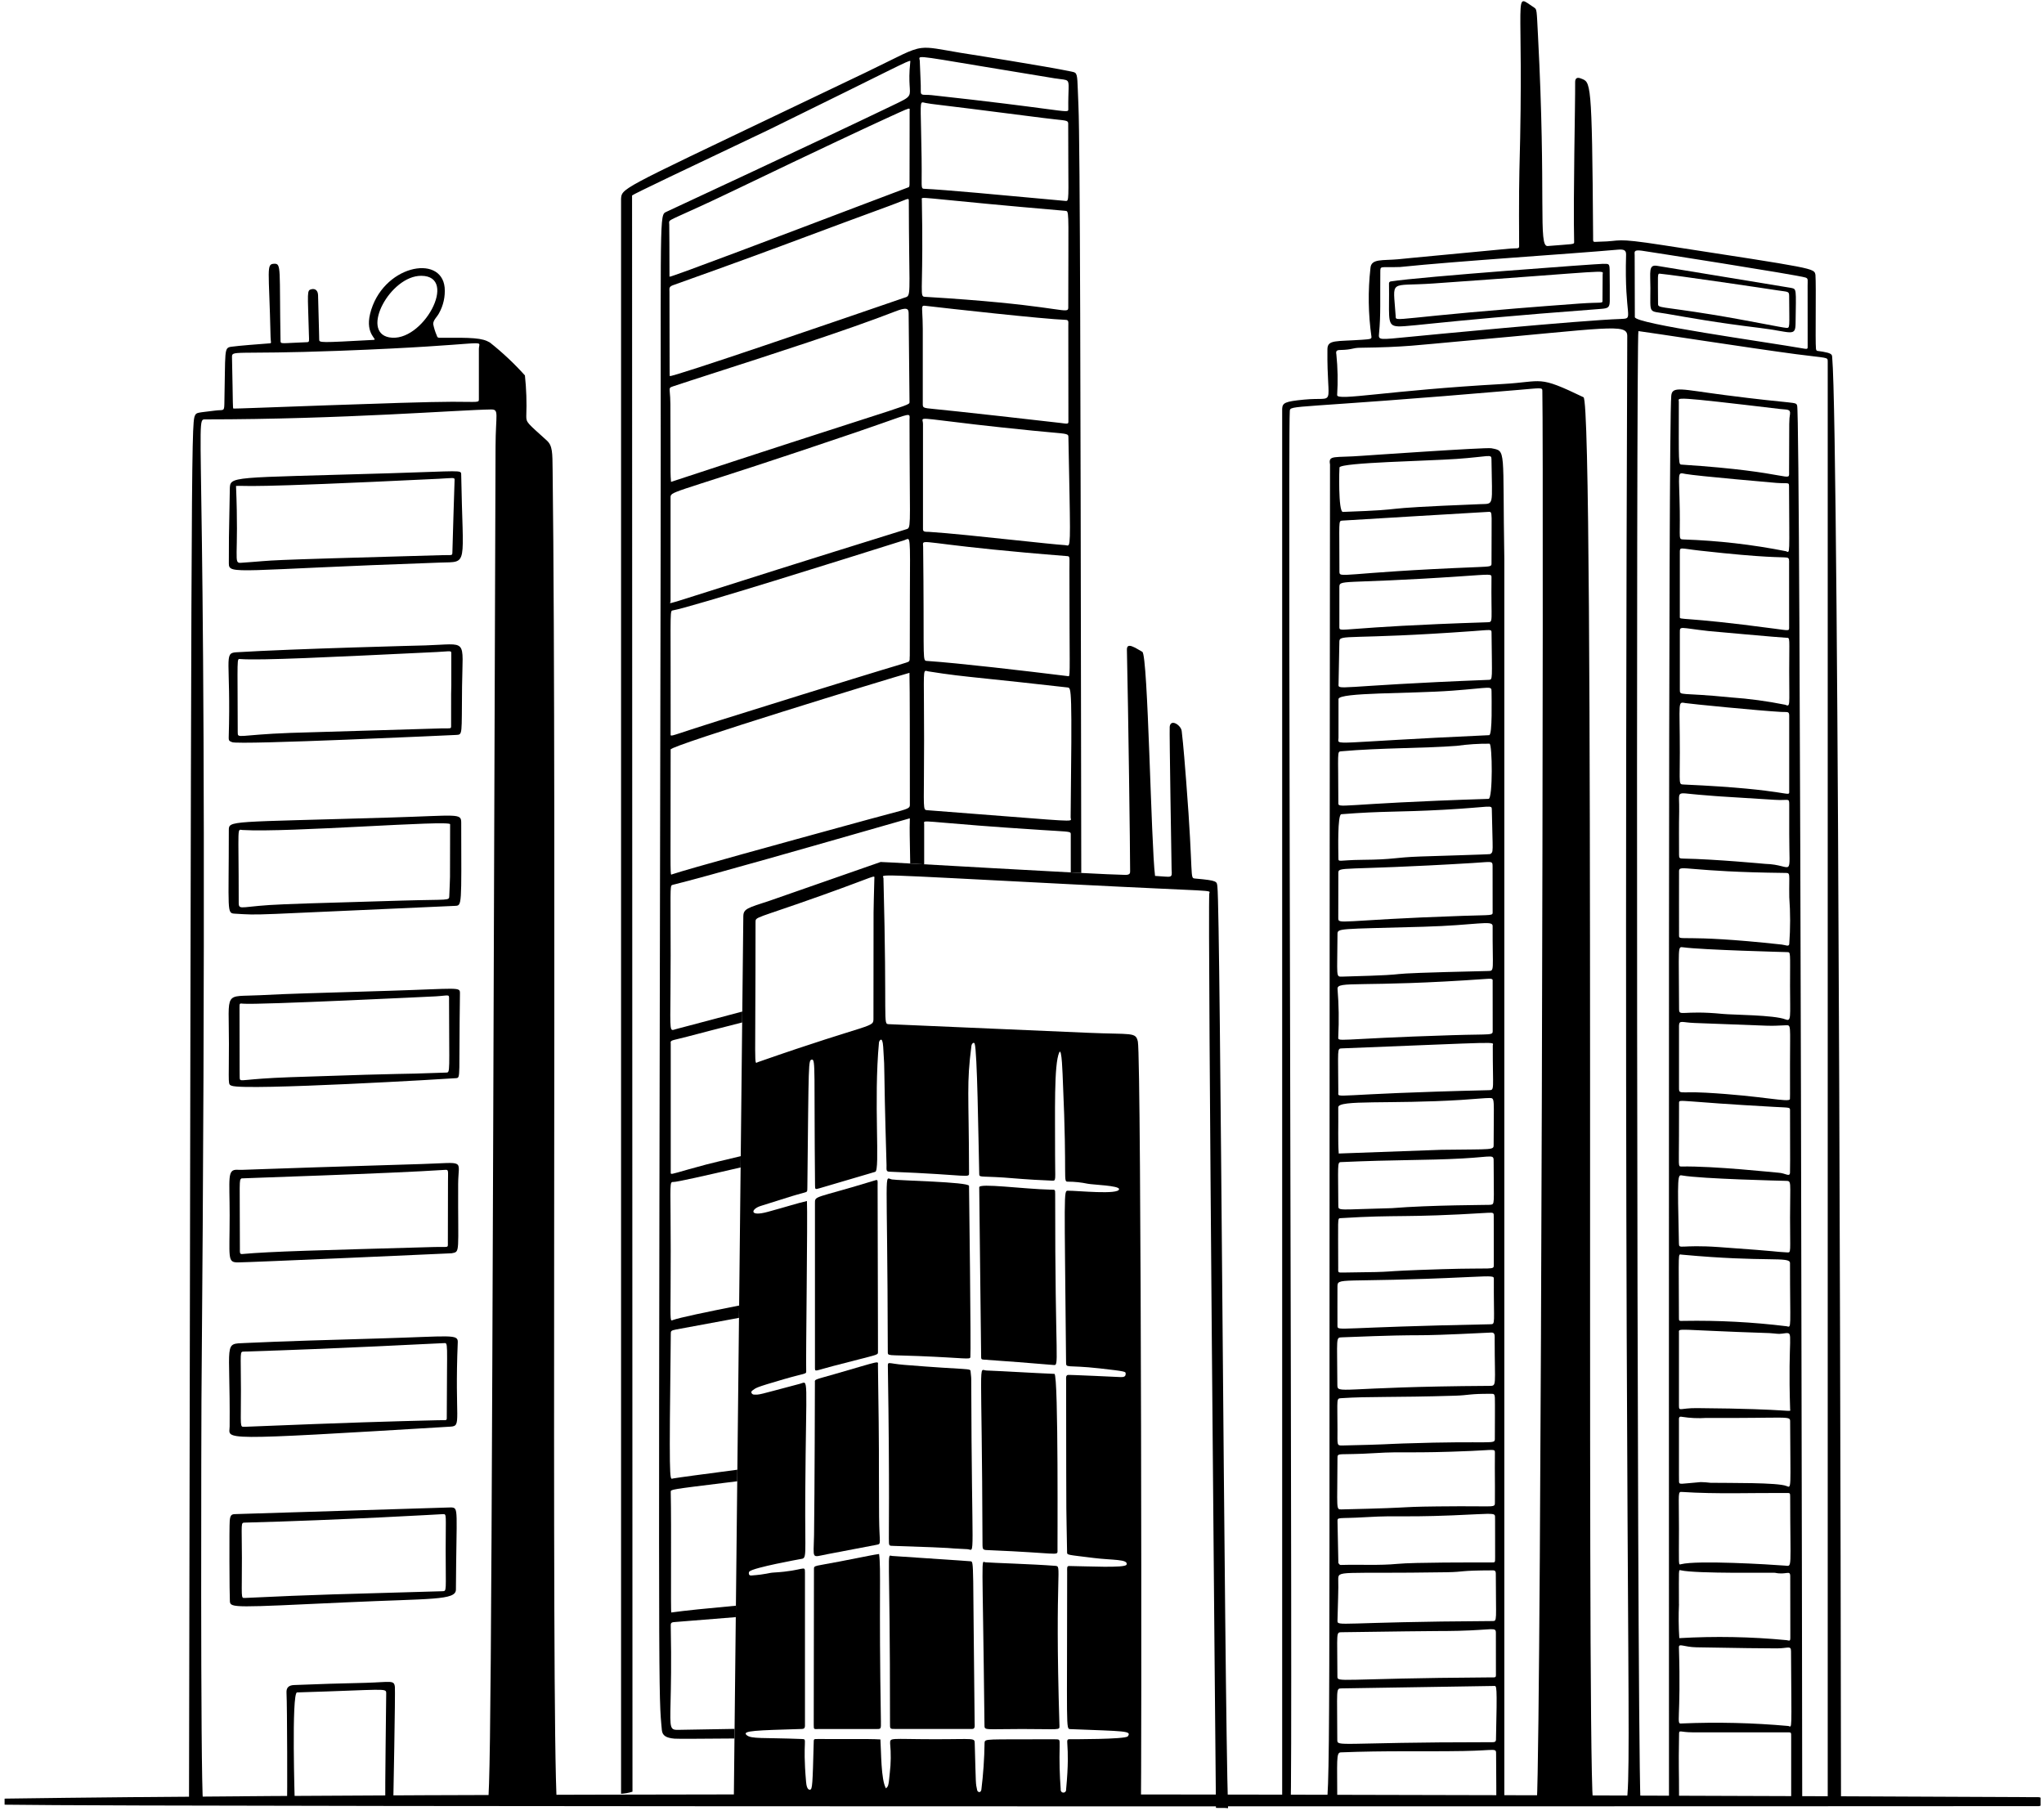
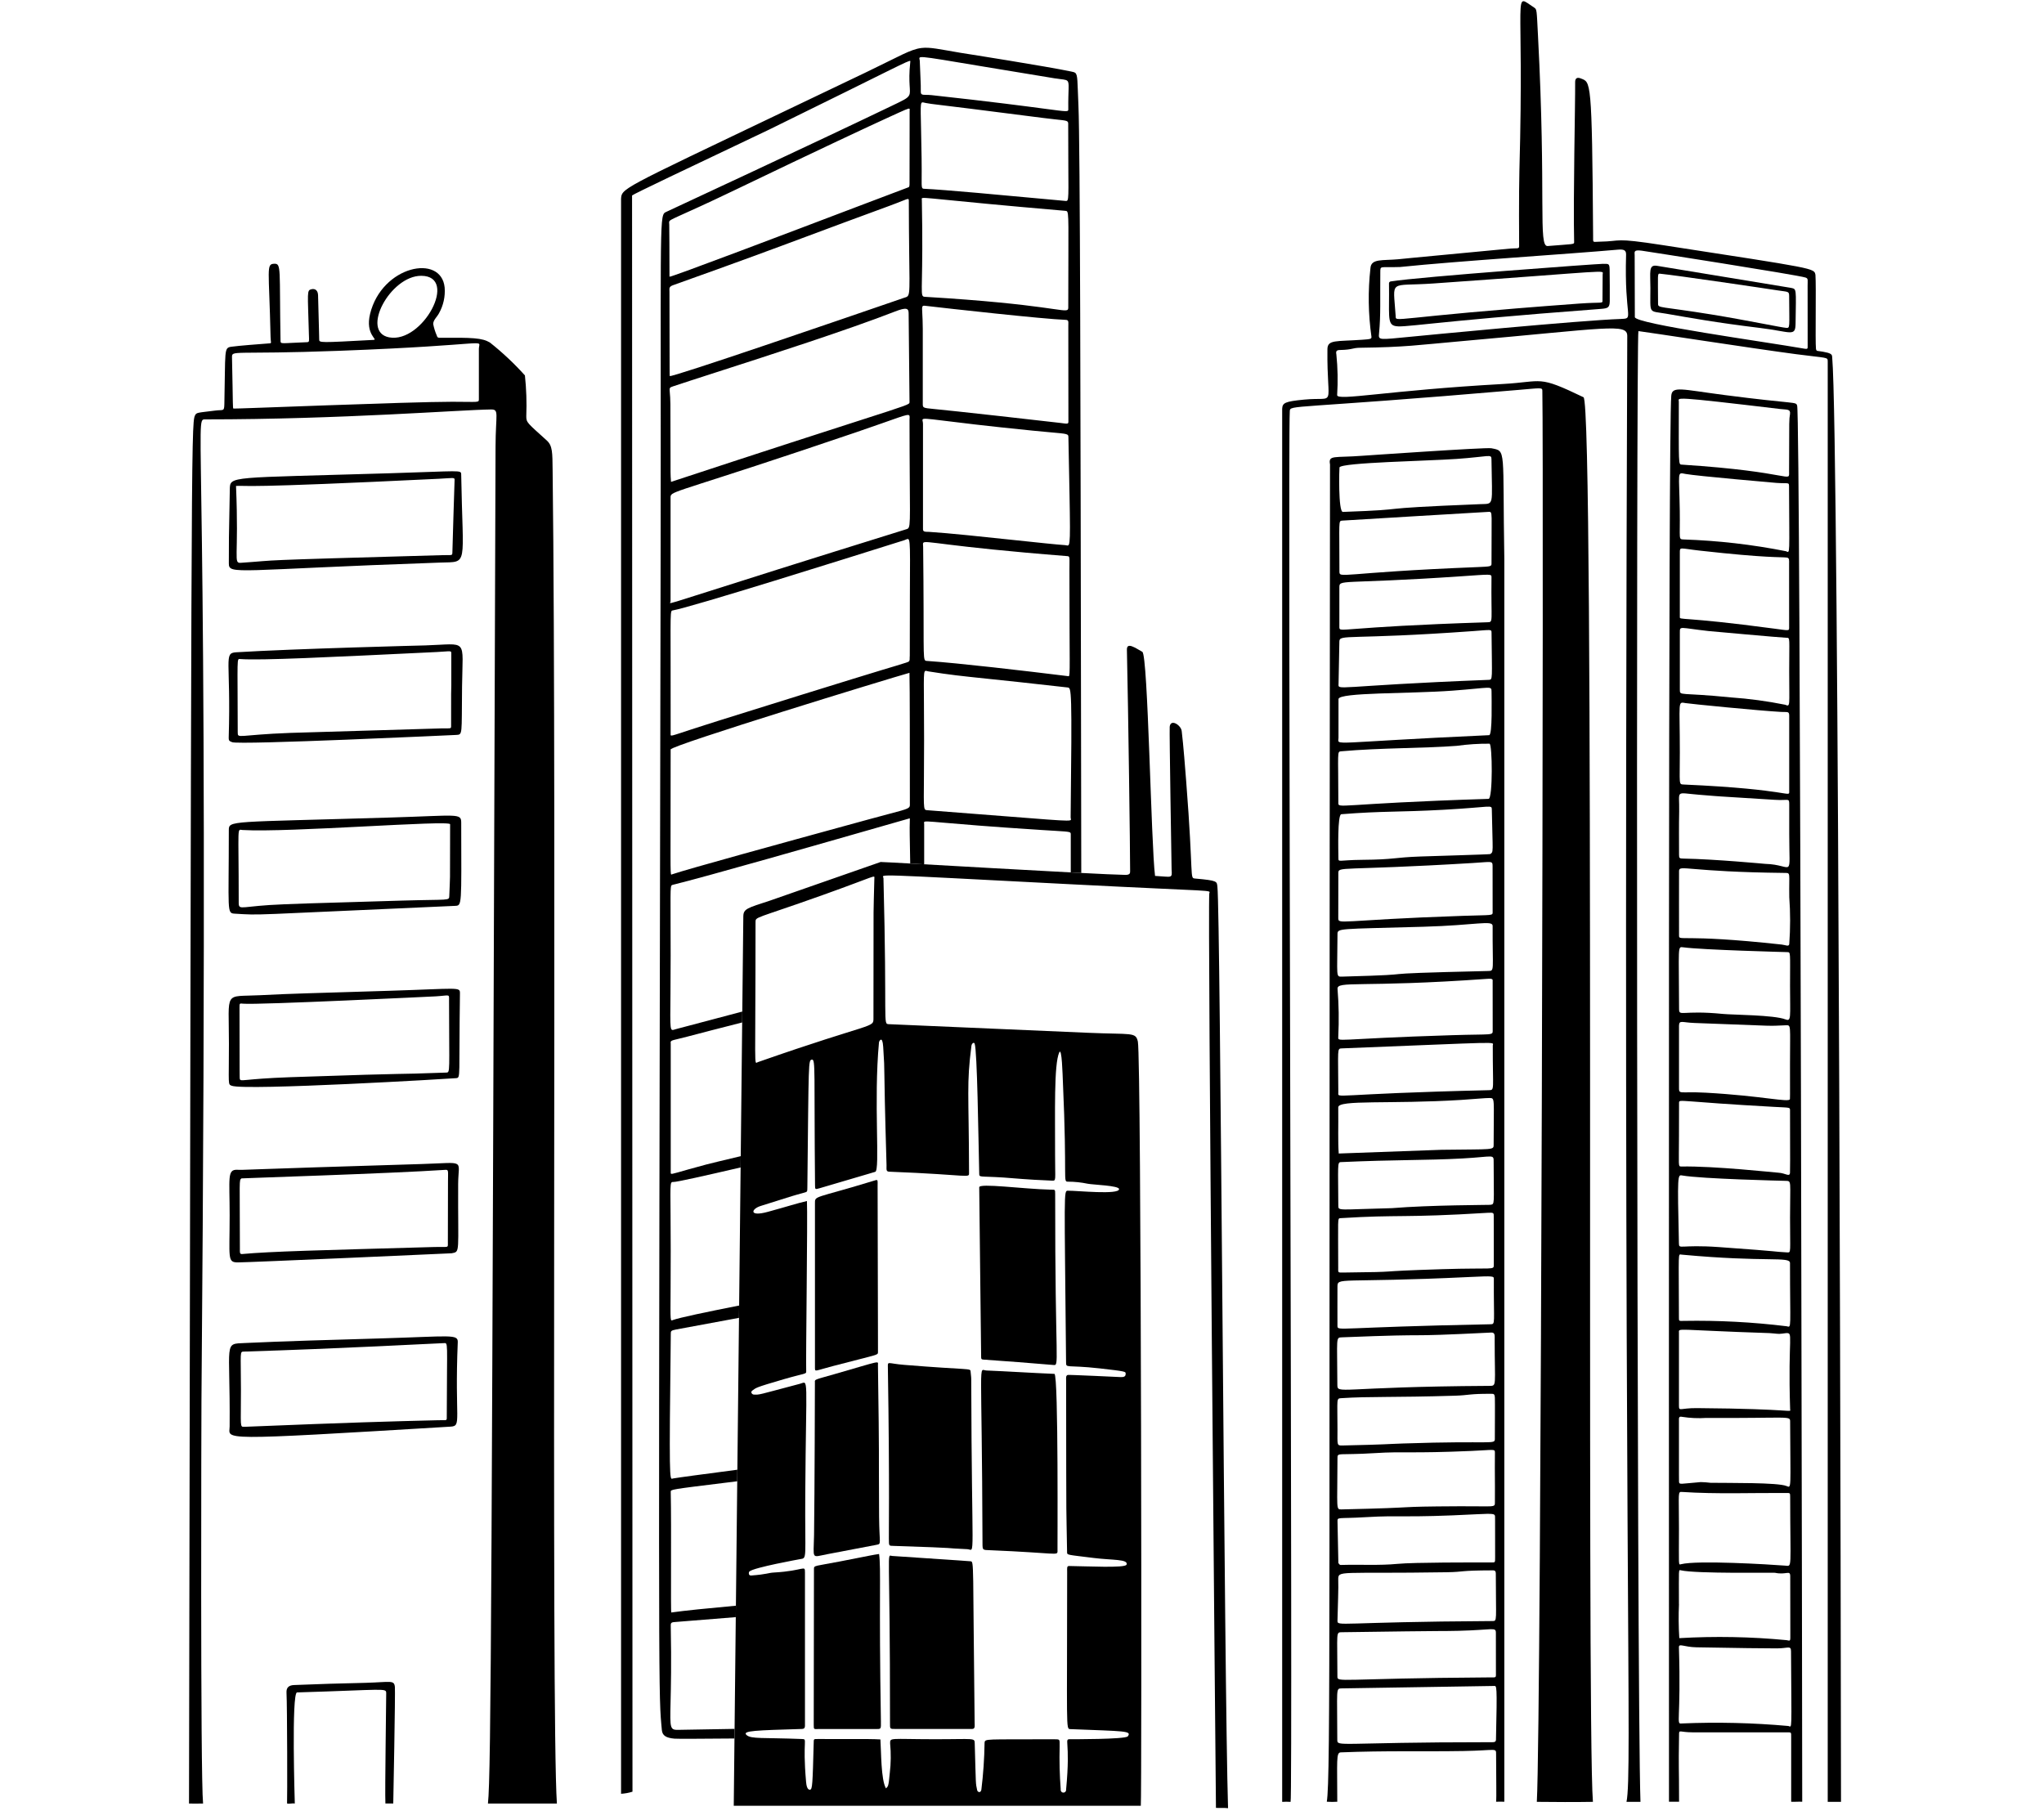
<svg xmlns="http://www.w3.org/2000/svg" width="254" height="225" viewBox="0 0 254 225" fill="none">
  <g clip-path="url(#clip0_8457_409)">
    <path d="M52.341 34.272C57.053 34.282 52.518 42.709 48.352 41.92C44.762 41.239 48.485 34.266 52.341 34.272ZM59.508 43.341V49.577C59.508 50.069 59.523 49.927 56.194 49.926C50.787 49.926 29.046 50.824 29.009 50.771C28.905 50.625 28.97 50.771 28.83 44.43C28.809 43.456 28.809 44.093 42.141 43.593C61.524 42.866 59.522 42.035 59.508 43.341ZM68.672 58.421C68.645 56.239 68.672 55.396 67.943 54.733C65.54 52.553 65.389 52.525 65.4 51.704C65.466 50.018 65.409 48.33 65.23 46.652C63.897 45.168 62.44 43.8 60.877 42.562C59.905 41.984 58.709 41.941 54.639 41.977C54.423 41.977 54.335 41.92 54.275 41.689C54.078 41.235 53.93 40.761 53.834 40.276C53.822 39.772 54.309 39.392 54.546 38.939C55.097 37.964 55.344 36.847 55.256 35.731C54.838 31.484 47.46 33.02 45.991 38.996C45.351 41.608 47.035 42.205 46.423 42.237C39.673 42.599 39.665 42.61 39.665 42.17C39.665 41.769 39.665 42.17 39.525 36.697C39.509 36.066 39.144 35.848 38.736 35.934C38.09 36.068 38.252 36.225 38.387 41.586C38.407 42.36 38.47 42.508 38.16 42.522C34.872 42.64 34.867 42.805 34.859 42.321C34.704 33.349 34.992 32.735 34.07 32.775C33.055 32.821 33.433 33.343 33.623 41.865C33.639 42.595 33.787 42.643 33.497 42.667C32.115 42.771 29.73 42.951 28.751 43.087C27.797 43.221 28.03 43.462 27.88 50.221C27.858 51.173 27.746 50.89 26.767 51.017C24.547 51.303 24.41 51.228 24.222 51.645C23.74 52.714 23.789 56.416 23.487 224.116C23.487 224.116 24.822 224.132 25.235 224.116C24.888 220.562 25.024 175.387 25.035 173.987C26.05 52.196 24.024 52.114 25.466 52.114C42.503 52.114 57.139 50.928 61.01 50.882C62.062 50.87 61.593 51.416 61.58 55.475C61.106 195.684 61.038 220.595 60.635 224.113H69.203C68.466 213.367 69.21 101.72 68.672 58.421Z" fill="black" />
    <path d="M49.071 209.629C48.977 208.735 48.575 209.026 45.423 209.117C39.943 209.273 41.861 209.182 36.548 209.391C35.902 209.416 35.568 209.696 35.603 210.34C35.695 212.022 35.71 223.65 35.671 224.109C36.001 224.182 36.305 224.059 36.634 224.109C36.634 224.081 36.201 210.331 36.913 210.309C47.933 209.979 47.985 209.728 47.993 210.411C48.001 211.416 47.82 222.415 47.892 224.109C48.218 224.122 48.543 224.091 48.869 224.109C48.874 224.078 49.136 210.257 49.071 209.629Z" fill="black" />
-     <path d="M28.548 188.962C28.62 188.142 28.846 188.15 29.469 188.143C30.27 188.134 55.989 187.31 56.085 187.319C57.02 187.409 56.715 187.462 56.655 197.53C56.647 198.888 53.602 198.626 43.045 199.115C29.152 199.759 28.627 199.832 28.566 198.992C28.514 198.358 28.477 189.703 28.548 188.962ZM55.382 192.621C55.382 188.129 55.527 188.144 55.045 188.154C55.017 188.154 42.375 188.898 30.436 189.207C29.891 189.222 30.053 189.175 30.061 193.57C30.069 198.594 29.907 198.594 30.417 198.57C39.543 198.134 42.165 198.107 54.988 197.733C55.537 197.717 55.382 197.762 55.382 192.621Z" fill="black" />
    <path d="M56.545 112.567C30.023 113.732 32.701 113.743 29.163 113.537C28.156 113.478 28.435 113.276 28.434 103.193C28.434 101.915 28.354 102.2 48.524 101.589C56.923 101.338 57.311 101.016 57.314 102.235C57.337 112.621 57.421 112.528 56.545 112.567ZM29.663 111.822C29.663 113.183 29.515 112.722 33.464 112.465C35.578 112.331 39.038 112.231 50.042 111.91C55.876 111.74 55.809 111.96 55.832 111.323C55.948 107.99 55.919 111.315 55.934 102.425C55.934 101.871 35.838 103.483 30.149 103.141C29.423 103.097 29.662 102.348 29.663 111.822Z" fill="black" />
    <path d="M28.448 129.699C28.448 122.968 27.763 123.905 32.319 123.67C36.536 123.454 38.227 123.439 48.421 123.119C56.975 122.852 57.168 122.611 57.156 123.427C57.007 133.987 57.266 133.903 56.684 133.977C56.257 134.029 30.518 135.554 28.799 134.923C28.291 134.735 28.45 134.856 28.448 129.699ZM55.802 124.373C55.802 123.454 55.958 123.705 54.151 123.811C54.122 123.811 32.07 124.891 30.239 124.724C29.76 124.681 29.763 124.645 29.763 125.234C29.773 134.066 29.777 133.987 29.799 134.066C29.907 134.467 30.155 134.066 36.141 133.855C53.55 133.26 47.59 133.572 55.449 133.284C55.967 133.265 55.81 133.299 55.802 124.373Z" fill="black" />
    <path d="M30.484 166.888C35.24 166.66 41.556 166.487 47.336 166.317C55.981 166.062 56.929 165.749 56.885 166.791C56.484 176.471 57.419 177.195 55.997 177.281C26.518 179.058 28.521 178.913 28.536 177.258C28.624 166.539 27.711 167.02 30.484 166.888ZM55.115 166.906C54.109 166.934 42.335 167.589 30.308 167.954C29.774 167.97 29.933 167.928 29.941 172.665C29.95 177.344 29.766 177.328 30.385 177.302C43.727 176.76 48.33 176.634 54.466 176.483C55.633 176.452 55.519 176.633 55.52 175.876C55.532 166.429 55.734 166.889 55.115 166.906Z" fill="black" />
    <path d="M28.538 151.024C28.538 146.36 28.199 145.299 29.509 145.363C30.375 145.405 29.509 145.338 52.414 144.647C57.993 144.478 56.946 143.996 56.933 147.138C56.897 155.811 57.218 155.525 56.122 155.739C56.063 155.751 30.808 156.878 29.54 156.873C28.225 156.867 28.538 156.326 28.538 151.024ZM55.67 146.773C55.67 145.517 55.766 145.343 55.347 145.371C48.503 145.828 30.03 146.409 30.003 146.433C29.691 146.711 29.805 146.433 29.811 155.218C29.811 155.58 29.759 155.863 30.09 155.833C33.737 155.5 39.527 155.369 53.889 154.962C55.829 154.908 55.651 155.142 55.654 154.378C55.672 148.325 55.67 146.8 55.67 146.773Z" fill="black" />
    <path d="M29.341 81.056C36.531 80.612 52.901 80.198 52.867 80.201C58.222 80.034 57.485 79.207 57.418 85.295C57.353 91.406 57.517 91.275 56.673 91.327C56.647 91.327 29.65 92.599 28.841 92.226C28.538 92.086 28.409 92.101 28.422 91.631C28.71 81.976 27.747 81.155 29.341 81.056ZM56.082 81.293C56.082 80.777 56.126 80.935 54.26 81.025C40.701 81.674 32.41 82.086 29.867 81.897C29.393 81.862 29.533 81.475 29.541 90.987C29.541 91.841 29.541 91.317 36.082 91.073L54.847 90.514C56.13 90.482 56.059 90.635 56.058 90.065C56.049 81.293 56.094 90.059 56.082 81.293Z" fill="black" />
    <path d="M54.7 69.909C29.228 70.795 28.437 71.486 28.437 70.001C28.437 66.74 28.429 67.644 28.557 60.832C28.589 59.094 28.414 59.423 48.346 58.812C57.314 58.545 57.302 58.361 57.311 58.964C57.504 70.572 58.263 69.785 54.7 69.909ZM56.488 59.696C56.529 59.266 56.325 59.409 54.531 59.495C29.347 60.715 31.168 60.311 29.33 60.385C29.707 69.417 28.943 70.009 29.954 69.936C35.303 69.569 30.064 69.686 54.903 68.987C56.257 68.948 56.201 69.099 56.218 68.575C56.253 67.595 56.46 59.965 56.488 59.697V59.696Z" fill="black" />
    <path d="M227.683 44.459C227.658 44.182 227.712 43.999 227.096 43.826C226.73 43.736 226.36 43.668 225.986 43.623C225.853 43.605 225.693 43.637 225.661 43.313C225.563 42.343 225.701 35.552 225.599 34.163C225.435 33.313 225.747 33.408 206.654 30.464C200.305 29.486 201.687 29.988 198.743 30.034C197.878 30.047 197.974 30.229 197.969 29.312C197.835 9.641 197.675 10.242 196.441 9.748C195.996 9.57 195.734 9.711 195.738 10.196C195.759 13.082 195.484 24.415 195.611 30.064C195.619 30.399 195.587 30.302 192.326 30.574C191.107 30.675 192.175 24.558 191.117 4.373C190.953 1.225 190.992 1.165 190.638 0.938C187.888 -0.836 189.445 -1.573 188.811 21.172C188.737 23.818 188.77 30.411 188.777 30.564C188.797 30.981 188.495 30.812 187.681 30.888C173.75 32.199 173.77 32.214 173.742 32.217C171.779 32.397 170.385 32.112 170.301 33.317C169.982 36.151 170.023 39.015 170.424 41.839C170.46 42.13 170.279 42.149 169.265 42.22C166.031 42.447 164.969 42.185 164.954 43.389C164.869 50.934 166.208 49.254 162.04 49.659C159.666 49.89 159.37 50.06 159.331 50.798V223.909C159.679 223.885 160.028 223.885 160.376 223.909C160.679 223.869 160.007 55.439 160.275 51.102C160.327 50.258 160.256 50.897 188.832 48.441C191.432 48.218 191.653 48.143 191.661 48.532C191.845 57.622 191.542 213.756 190.975 223.906C193.299 223.93 195.623 223.946 197.946 223.906C197.126 213.847 198.213 50.057 196.776 49.363C190.997 46.583 191.869 47.429 186.739 47.718C172.381 48.52 166.161 49.856 166.161 49.097C166.269 47.411 166.237 45.719 166.065 44.038C165.979 43.615 166.103 43.503 166.528 43.492C168.101 43.463 168.01 43.225 169.024 43.214C174.672 43.141 176.149 42.879 181.59 42.397C199.85 40.781 202.218 40.134 202.213 41.753C201.657 194.726 202.897 220.19 202.119 223.903C202.303 223.886 203.454 223.922 203.855 223.903C203.378 210.631 203.31 41.111 203.601 41.144C204.515 41.244 217.86 43.309 223.184 44.011C227.084 44.524 227.124 44.345 227.124 44.905C227.124 223.887 227.114 223.775 227.124 223.909C227.672 223.894 228.228 223.923 228.775 223.909C228.774 215.194 228.547 53.919 227.683 44.459ZM201.462 39.634C196.288 39.804 176.655 41.713 175.266 41.848C171.285 42.234 171.283 42.298 171.369 41.42C171.592 39.14 171.49 37.197 171.525 33.831C171.534 32.964 171.457 33.266 173.972 33.18C181.193 32.434 194.944 31.568 201.048 31.024C201.843 30.953 202.083 31.12 202.067 31.658C201.832 39.549 203.119 39.574 201.462 39.629V39.634ZM224.63 43.044C224.649 43.318 224.594 43.391 224.273 43.336C219.142 42.441 203.154 40.242 203.155 39.403C203.155 38.989 203.136 32.267 203.134 31.731C203.134 31.321 202.958 31.011 204.004 31.15C204.457 31.211 223.388 34.162 224.375 34.492C224.731 34.613 224.617 34.827 224.625 35.492C224.645 37.247 224.614 42.809 224.63 43.039V43.044Z" fill="black" />
    <path d="M214.239 49.081C208.95 48.393 207.785 47.931 207.681 49.18C207.303 53.673 207.398 167.115 207.398 223.895C207.815 223.88 208.231 223.906 208.651 223.895C208.651 218.913 208.572 220.42 208.651 215.444C208.66 214.928 208.796 215.262 210.314 215.268H222.211C222.604 215.277 222.583 215.28 222.583 215.875V223.895C223.039 223.919 223.497 223.867 223.955 223.895C223.955 221.865 223.756 51.753 223.325 50.411C223.15 49.874 223.341 50.265 214.239 49.081ZM209.04 176.066C210.028 176.221 211.031 176.265 212.029 176.199C222.466 176.254 222.45 175.889 222.453 176.666C222.481 185.07 222.648 184.934 222.003 184.661C220.935 184.209 214.833 184.295 212.561 184.26C212.158 184.209 211.752 184.18 211.345 184.172C208.772 184.382 208.695 184.515 208.645 184.144C208.634 184.057 208.637 184.144 208.637 176.612C208.64 176.264 208.564 175.956 209.04 176.066ZM222.453 175.113C222.469 175.607 223.357 175.076 210.86 174.979C208.777 174.963 208.64 175.44 208.637 174.669V165.628C208.637 164.96 207.97 165.271 219.883 165.658C220.284 165.671 220.691 165.746 221.097 165.754C221.365 165.738 221.632 165.708 221.898 165.666C222.935 165.583 222.154 165.87 222.453 175.113ZM221.867 126.672C220.448 126.12 215.299 126.115 214.109 125.997C208.911 125.483 208.653 126.398 208.651 125.335C208.634 117.546 208.442 117.621 209.16 117.716C211.563 118.046 222.055 118.313 222.086 118.315C222.541 118.323 222.441 118.289 222.442 122.554C222.444 126.436 222.62 126.965 221.867 126.67V126.672ZM222.437 145.741C222.384 146.296 221.883 145.777 221.011 145.728C220.497 145.697 213.057 144.883 208.939 144.956C208.504 144.965 208.639 144.91 208.64 141.123C208.64 137.984 208.64 137.12 208.648 137.011C208.688 136.555 208.657 136.897 220.448 137.545C222.541 137.66 222.437 137.567 222.44 138.064C222.464 144.323 222.449 145.616 222.437 145.741ZM222.429 136.576C222.353 137.051 219.017 136.175 211.98 135.784C208.53 135.595 208.643 136.11 208.643 134.982V127.445C208.676 126.723 209.018 127.064 210.561 127.12C221.916 127.541 219.264 127.502 221.922 127.406C222.596 127.381 222.437 127.354 222.437 132.257C222.44 136.568 222.444 136.477 222.429 136.576ZM222.336 83.48C222.336 87.732 222.5 87.857 221.842 87.576C219.61 87.126 217.351 86.821 215.08 86.663C208.707 86.019 208.752 86.517 208.749 85.707V78.582C208.749 77.745 208.719 78.018 212.326 78.418C212.352 78.418 221.521 79.256 222.015 79.254C222.469 79.253 222.336 79.237 222.336 83.48ZM209.449 87.37C209.947 87.46 218.688 88.326 221.346 88.468C222.117 88.509 222.33 88.361 222.338 88.921V98.306C222.338 99.196 222.701 98.087 209.246 97.489C208.578 97.46 208.747 97.547 208.747 93.514C208.747 87.101 208.454 87.191 209.449 87.369V87.37ZM222.328 77.959C222.328 78.418 222.362 78.368 220.448 78.113C208.763 76.553 208.715 77.114 208.747 76.65V68.702C208.747 67.908 208.692 68.141 211.259 68.427C219.71 69.372 221.248 69.193 222.029 69.284C222.385 69.325 222.325 69.623 222.325 70.079C222.325 72.858 222.332 76.129 222.328 77.959ZM221.943 68.499C217.755 67.668 213.507 67.179 209.241 67.037C208.541 67 208.791 67.099 208.739 63.491C208.668 58.575 208.363 58.679 209.441 58.893C210.776 59.15 220.678 60.002 220.724 60.006C222.326 60.124 222.317 59.858 222.318 60.528C222.349 69.189 222.466 68.71 221.943 68.499ZM211.11 98.757C215.414 99.103 211.11 98.781 220.535 99.39C222.27 99.502 222.338 99.123 222.341 99.942V103.641C222.341 109.463 222.952 107.436 219.349 107.348C219.321 107.348 213.164 106.761 209.183 106.692C208.7 106.684 208.649 106.647 208.649 106.201C208.649 104.42 208.625 102.639 208.664 100.861C208.725 98.112 208.067 98.512 211.11 98.757ZM222.346 111.491C222.486 113.418 222.486 115.355 222.346 117.283C222.325 117.692 221.886 117.427 221.412 117.376C208.673 115.985 208.651 117.038 208.648 116.215C208.648 116.188 208.636 108.381 208.648 108.194C208.72 107.439 209.799 108.343 221.756 108.474C222.565 108.49 222.294 108.376 222.346 111.491ZM221.278 50.831C222.059 50.925 222.522 50.809 222.438 51.456C222.316 52.392 222.345 51.456 222.322 58.565C222.322 60.087 222.96 58.639 208.962 57.735C208.57 57.71 208.612 57.746 208.62 49.898C208.616 49.405 207.48 49.193 221.274 50.831H221.278ZM209.04 146.07C211.451 146.498 221.527 146.729 221.888 146.738C222.664 146.761 222.442 146.673 222.442 151.321C222.442 155.651 222.591 155.659 222.094 155.631C219.958 155.51 222.094 155.573 213.625 154.97C208.725 154.621 208.65 155.315 208.632 154.486C208.438 145.906 208.468 145.968 209.04 146.07ZM208.972 155.907C219.541 156.89 222.436 156.088 222.437 156.953C222.437 165.211 222.656 164.973 222.023 164.807C217.789 164.289 213.522 164.066 209.257 164.139C208.634 164.163 208.634 164.152 208.634 163.797C208.622 155.267 208.492 155.862 208.972 155.907ZM209.048 185.399C213.328 185.677 217.614 185.502 221.896 185.526C222.442 185.526 222.458 185.49 222.458 186.011C222.468 195.145 222.735 194.624 221.828 194.553C219.836 194.397 210.925 193.866 208.905 194.374C208.544 194.465 208.638 194.684 208.638 189.913C208.64 185.362 208.462 185.362 209.048 185.399ZM208.634 199.335C208.634 194.923 208.558 195.057 208.876 195.135C210.772 195.577 220.412 195.402 220.568 195.442C221.96 195.738 222.437 195.083 222.466 195.818C222.466 195.971 222.474 198.633 222.478 203.01C222.478 203.983 222.524 203.915 221.998 203.812C217.572 203.389 213.12 203.306 208.681 203.564C208.589 202.157 208.576 200.744 208.64 199.335H208.634ZM222.231 214.48C217.821 214.083 213.39 213.979 208.966 214.167C208.234 214.261 208.912 213.797 208.632 204.702C208.616 204.167 209.249 204.671 210.805 204.702C215.309 204.791 219.977 204.842 220.806 204.836C222.215 204.836 222.559 204.435 222.563 205.206C222.621 215.504 222.716 214.59 222.231 214.48Z" fill="black" />
    <path d="M185.323 55.702C184.641 55.568 169.303 56.638 169.271 56.638C165.8 56.905 165.046 56.504 165.276 57.707C165.123 197.977 165.381 220.849 164.876 223.892C165.321 223.922 165.766 223.922 166.211 223.892C166.178 223.832 166.178 223.979 166.178 223.892C166.178 218.739 166.016 217.785 166.613 217.759C172.184 217.532 176.966 217.675 181.86 217.59C185.961 217.519 185.914 217.156 185.914 217.999C185.914 221.014 185.978 223.316 185.914 223.89C186.255 223.87 186.594 223.906 186.937 223.89V69.472C186.702 55.591 187.216 56.075 185.323 55.702ZM166.208 189.111C166.196 188.453 166.142 188.748 169.729 188.53C174.212 188.262 174.415 188.641 183.501 188.167C185.654 188.055 185.683 188.141 185.77 188.352C185.791 188.409 185.789 188.352 185.794 193.551C185.794 194.16 185.786 194.156 185.419 194.157C183.112 194.157 175.719 194.137 173.671 194.333C171.375 194.552 169.076 194.399 166.778 194.466C166.475 194.474 166.527 194.501 166.312 194.23C166.302 194.216 166.312 194.187 166.312 194.164C166.274 192.473 166.235 190.791 166.208 189.106V189.111ZM185.893 207.692C185.893 208.554 185.997 208.435 185.115 208.442C166.194 208.561 166.195 209.141 166.194 208.299C166.194 202.773 165.977 202.838 166.75 202.828C181.238 202.619 178.835 202.71 181.24 202.653C185.536 202.548 185.882 202.147 185.888 202.896C185.893 203.763 185.897 206.962 185.893 207.692ZM185.759 178.738C185.759 179.583 185.774 178.989 174.38 179.374C172.11 179.45 172.644 179.494 166.812 179.624C166.096 179.64 166.206 179.572 166.203 177.619C166.203 173.68 166.031 173.79 166.71 173.742C170.227 173.51 173.089 173.674 180.784 173.438C182.598 173.383 182.519 173.188 185.272 173.202C185.618 173.202 185.73 173.18 185.761 173.714C185.783 174.125 185.762 177.917 185.758 178.738H185.759ZM166.203 181.259C166.203 180.417 166.151 180.87 170.92 180.568C174.424 180.346 175.265 180.629 182.864 180.3C185.613 180.183 185.769 180.017 185.766 180.494C185.742 183.987 185.786 183.168 185.766 186.661C185.766 187.373 185.823 187.154 181.455 187.175C172.352 187.221 177.655 187.321 166.721 187.566C165.983 187.586 166.194 187.614 166.202 181.259H166.203ZM185.494 128.03C185.494 128.705 185.551 128.479 180.487 128.636C165.521 129.098 166.306 129.572 166.302 128.79C166.401 126.829 166.371 124.865 166.212 122.908C166.104 121.818 168.993 122.767 184.806 121.637C185.579 121.582 185.486 121.727 185.486 121.996C185.488 123.36 185.498 126.853 185.492 128.03H185.494ZM182.645 158.686C185.67 158.541 185.635 158.577 185.634 158.954C185.606 164.592 185.866 164.545 185.193 164.559C166.204 164.93 166.254 165.429 166.2 164.803C166.19 164.67 166.2 160.073 166.2 159.942C166.202 158.637 166.243 159.472 182.643 158.686H182.645ZM166.554 151.377C173.978 150.909 174.232 151.366 184.878 150.709C185.67 150.659 185.618 150.738 185.621 151.21C185.621 152.575 185.638 155.711 185.629 157.168C185.629 157.867 185.655 157.515 179.266 157.713C169.667 158.01 175.127 158.045 166.932 158.133C166.215 158.141 166.294 158.149 166.294 157.521C166.292 151.366 166.186 151.4 166.553 151.377H166.554ZM185.165 149.719C184.996 149.741 177.805 149.735 172.966 150.131C166.291 150.293 166.311 150.504 166.307 149.821C166.287 144.888 166.174 144.43 166.595 144.41C173.572 144.093 176.988 144.213 181.74 143.955C185.707 143.739 185.611 143.354 185.611 144.465C185.611 149.755 185.795 149.638 185.164 149.719H185.165ZM185.61 142.233C185.61 142.943 185.661 142.79 179.148 142.878L166.359 143.342C166.247 141.832 166.326 140.115 166.299 137.602C166.29 136.627 172.707 137.231 181.57 136.682C183.296 136.575 184.549 136.436 185.097 136.444C185.799 136.459 185.614 136.401 185.609 142.237L185.61 142.233ZM185.502 129.927C185.487 135.516 185.769 135.455 184.998 135.472C165.283 135.931 166.308 136.578 166.308 135.739C166.294 130.239 166.123 130.303 166.761 130.277C187.212 129.477 185.503 129.413 185.5 129.931L185.502 129.927ZM185.486 113.325C185.486 113.81 185.53 113.681 181.726 113.81C166.179 114.338 166.302 114.977 166.302 114.022C166.302 112.195 166.304 110.369 166.31 108.542C166.31 107.593 166.296 108.253 183.009 107.242C185.404 107.097 185.472 106.938 185.478 107.643C185.484 108.719 185.492 112.155 185.484 113.329L185.486 113.325ZM185.189 106.13C185.131 106.178 177.386 106.397 176.531 106.432C173.12 106.553 173.38 106.812 169.256 106.847C166.31 106.872 166.319 107.201 166.319 106.611C166.31 105.744 166.186 101.217 166.68 101.179C171.958 100.762 173.635 100.942 179.419 100.624C185.382 100.295 185.371 99.956 185.384 100.611C185.491 106.143 185.613 105.803 185.188 106.134L185.189 106.13ZM166.453 58.077C166.749 57.469 177.4 57.285 181.004 57.029C185.081 56.741 185.332 56.38 185.339 57.053C185.408 63.017 185.723 62.577 183.933 62.649C168.997 63.244 176.477 63.264 166.878 63.614C166.279 63.636 166.421 58.151 166.453 58.077ZM166.801 64.693C167.79 64.62 184.99 63.604 185.017 63.604C185.503 63.604 185.332 63.588 185.344 70.02C185.344 70.374 185.297 70.404 183.619 70.469C166.322 71.156 166.445 71.978 166.445 70.959C166.453 64.673 166.287 64.732 166.805 64.693H166.801ZM184.824 77.326C166.434 77.912 166.493 78.662 166.437 77.967C166.429 77.868 166.437 73.135 166.437 73.037C166.437 71.92 166.401 72.647 181.622 71.609C185.322 71.358 185.346 71.307 185.342 71.743C185.276 77.368 185.605 77.3 184.828 77.326H184.824ZM166.339 84.909L166.438 79.714C166.457 78.765 167.597 79.539 183.021 78.426C185.378 78.255 185.343 78.178 185.348 78.645C185.404 84.453 185.515 84.461 185.002 84.481C165.518 85.237 166.319 85.91 166.339 84.909ZM166.33 91.666V86.87C166.359 86.022 175.13 86.223 180.481 85.825C185.312 85.466 185.343 85.188 185.348 85.938C185.348 86.783 185.471 91.338 185.049 91.356C164.785 92.273 166.33 92.732 166.33 91.666ZM166.665 93.36C171.624 92.918 177.042 92.995 181.024 92.682C182.372 92.494 183.732 92.405 185.093 92.415C185.455 92.406 185.518 99.254 184.98 99.271C165.889 99.873 166.312 100.577 166.311 99.694C166.31 93.352 166.123 93.408 166.665 93.36ZM166.204 116.122C166.204 115.32 166.159 115.466 176.848 115.164C183.467 114.978 185.488 114.303 185.484 115.062C185.456 120.702 185.758 120.641 184.914 120.661C167.654 121.062 178.719 121.034 166.78 121.36C165.972 121.383 166.186 121.425 166.204 116.122ZM166.777 166.182C179.653 165.668 172.785 166.208 185.323 165.589C185.81 165.565 185.737 166.017 185.737 166.476C185.737 172.292 186.036 172.21 185.052 172.216C166.188 172.325 166.191 173.332 166.188 172.039C166.178 166.121 165.956 166.215 166.777 166.182ZM185.9 216.19C185.892 216.558 185.52 216.495 185.117 216.495C166.175 216.495 166.18 217.123 166.18 216.182C166.18 209.765 165.967 209.82 166.728 209.808L185.643 209.506C185.994 209.506 186.057 209.157 185.9 216.19ZM185.46 201.44C166.246 201.544 166.182 202.173 166.204 201.365C166.354 196.318 166.298 197.124 166.298 196.311C166.298 195.082 166.248 195.59 179.757 195.375C182.147 195.336 181.114 195.152 185.544 195.14C185.893 195.14 185.88 195.407 185.88 195.691C185.884 201.472 186.077 201.436 185.46 201.44Z" fill="black" />
    <path d="M200.023 33.513C200.007 32.688 199.87 32.8 199.18 32.786C198.646 32.774 176.476 34.39 172.827 34.97C172.794 34.972 172.761 34.982 172.731 34.998C172.701 35.013 172.675 35.035 172.654 35.062C172.634 35.088 172.618 35.119 172.61 35.152C172.602 35.184 172.6 35.219 172.606 35.252C172.662 38.995 172.379 40.198 173.253 40.481C174.283 40.817 176.58 40.067 198.895 38.388C199.814 38.319 200.013 38.234 200.039 37.452C200.053 37.034 200.031 33.909 200.023 33.513ZM199.134 37.319C199.175 37.765 199.045 37.522 196.298 37.72C172.458 39.458 173.491 40.165 173.431 39.229C173.13 34.578 172.507 35.62 178.103 35.227C200.821 33.632 199.144 33.489 199.155 34.117C199.16 34.433 199.131 37.304 199.134 37.319Z" fill="black" />
    <path d="M222.543 35.77C222.543 35.77 208.401 33.431 205.91 33.031C204.833 32.858 205.088 33.788 205.088 35.808C205.088 39.114 204.806 38.595 207.033 38.979C209.951 39.483 213.199 40.085 218.682 40.749C222.564 41.219 223.106 41.907 223.129 40.214C223.19 35.747 223.28 35.935 222.543 35.77ZM221.962 40.741C221.408 40.71 217.134 39.805 212.705 39.083C206.244 38.038 206.044 38.316 206.041 37.747C206.032 34.029 205.937 33.98 206.28 34.012C208.222 34.194 219.897 35.922 220.831 36.073C222.188 36.291 222.328 36.152 222.331 36.785C222.349 40.776 222.46 40.768 221.962 40.74V40.741Z" fill="black" />
    <path fill-rule="evenodd" clip-rule="evenodd" d="M91.271 216.034C87.082 216.07 84.179 216.086 83.812 216.053C82.808 215.962 82.31 215.7 82.246 214.983C82.22 214.692 82.195 214.435 82.172 214.177C81.816 210.199 81.828 206.189 82.091 70.048C82.17 29.023 81.892 26.865 82.651 26.399C82.701 26.368 82.754 26.345 82.813 26.319C82.844 26.305 101.671 17.552 110.59 13.259C112.208 12.48 112.796 12.238 112.988 11.815C113.236 11.269 112.822 10.42 113.114 7.719C113.12 7.661 113.137 7.608 113.119 7.583C112.997 7.418 111.369 8.366 95.566 16.11C95.091 16.342 93.466 17.113 91.397 18.095C86.34 20.495 78.628 24.154 78.544 24.291C78.544 24.291 78.605 222.545 78.596 222.645C78.135 222.79 77.659 222.877 77.177 222.905V24.695C77.186 24.572 77.194 24.462 77.217 24.355C77.474 23.167 79.647 22.394 107.564 9.012C111.825 6.968 113.127 6.129 114.509 5.964C115.587 5.835 116.713 6.116 119.327 6.556C119.328 6.556 119.358 6.561 119.413 6.57C120.425 6.729 129.996 8.235 133.108 8.887C133.342 8.937 133.502 8.966 133.615 9.055C133.938 9.31 133.877 10.056 134.014 13.154C134.225 17.852 134.277 51.577 134.337 90.704C134.347 96.535 134.356 102.487 134.365 108.48C133.945 108.458 133.51 108.436 133.06 108.412V103.696C133.06 103.62 133.061 103.561 133.038 103.514C132.94 103.312 132.391 103.329 129.338 103.133C116.468 102.305 114.969 101.894 114.838 102.16C114.811 102.214 114.842 102.297 114.844 102.411V107.402C114.225 107.367 113.644 107.334 113.109 107.305C113.092 105.859 113.072 104.67 113.048 103.772C113.032 103.075 113.047 102.515 113.056 102.153C113.064 101.849 113.068 101.684 113.048 101.69C112.291 101.905 111.059 102.258 109.514 102.701C102.219 104.793 87.94 108.888 83.605 109.952C83.564 109.962 83.529 109.97 83.499 109.986C83.247 110.125 83.338 110.887 83.338 118.767C83.34 126.38 83.163 127.833 83.516 127.977C83.622 128.02 83.774 127.946 83.992 127.885L92.243 125.701L92.228 127.055C89.388 127.779 86.926 128.413 85.388 128.822C84.905 128.95 84.53 129.039 84.242 129.108C83.414 129.303 83.295 129.331 83.349 129.653V145.695C83.349 145.76 83.349 145.81 83.373 145.839C83.482 145.971 84.103 145.683 87.733 144.716C88.273 144.573 89.883 144.185 92.049 143.671L92.034 145.072C87.562 146.112 84.088 146.89 83.692 146.878C83.612 146.875 83.548 146.874 83.498 146.898C83.199 147.042 83.347 148.11 83.347 155.433C83.347 162.926 83.239 164.018 83.445 164.08C83.49 164.095 83.551 164.059 83.632 164.03C84.452 163.733 87.742 163.04 91.85 162.234L91.833 163.762L84.024 165.207C83.356 165.334 83.356 165.408 83.356 165.771V165.786C83.139 183.887 83.213 183.862 83.561 183.743C83.581 183.735 83.602 183.728 83.624 183.724C84.213 183.615 87.461 183.18 91.63 182.635L91.615 184.07C91.115 184.132 90.645 184.189 90.204 184.244C83.342 185.088 83.34 185.089 83.35 185.379C83.399 187.471 83.392 191.428 83.386 194.753C83.38 197.84 83.375 200.382 83.418 200.376C85.073 200.141 88.017 199.846 91.448 199.533L91.433 200.954C88.993 201.15 86.898 201.317 85.527 201.428C84.468 201.513 83.842 201.563 83.825 201.565C83.338 201.597 83.341 201.718 83.352 202.176L83.354 202.233C83.442 206.694 83.373 209.597 83.329 211.483C83.248 214.928 83.246 214.986 84.422 214.958L91.284 214.84L91.271 216.034ZM133.083 101.865C133.103 101.804 133.048 101.72 133.048 101.616H133.044C133.228 85.489 133.145 85.48 132.673 85.429L132.666 85.428C127.796 84.874 124.766 84.558 122.591 84.332C119.379 83.996 118.033 83.856 115.382 83.432C115.201 83.403 115.075 83.338 114.987 83.372C114.696 83.486 114.833 84.701 114.833 92.013C114.833 99.394 114.681 100.456 115.011 100.637C115.069 100.669 115.142 100.673 115.234 100.68C131.31 101.909 132.993 102.145 133.083 101.865ZM113.016 83.61C113.064 85.148 113.064 94.379 113.065 98.199C113.065 99.006 113.065 99.572 113.066 99.773C113.066 99.97 113.078 100.108 113.031 100.22C112.875 100.593 112.067 100.692 107.985 101.81C107.172 102.033 106.259 102.283 105.274 102.553C97.591 104.66 85.569 107.956 83.513 108.649C83.476 108.661 83.446 108.689 83.422 108.685C83.269 108.658 83.338 107.369 83.338 93.132C83.304 92.639 110.653 84.263 113.016 83.61ZM112.971 82.165C113.048 82.07 113.048 81.913 113.048 81.551H113.055C113.039 69.048 113.222 67.096 112.846 66.981C112.742 66.949 112.594 67.059 112.387 67.124C112.152 67.197 111.776 67.316 111.283 67.471C105.792 69.2 85.769 75.503 83.593 75.854C83.563 75.859 83.536 75.863 83.512 75.874C83.228 76.003 83.36 77.056 83.338 91.2C83.337 91.281 83.328 91.342 83.355 91.375C83.47 91.522 84.256 91.138 89.308 89.555C105.851 84.373 109.865 83.175 111.367 82.726C111.975 82.545 112.172 82.486 112.621 82.336C112.807 82.272 112.912 82.237 112.971 82.165ZM83.26 74.925C83.339 75.09 85.838 74.093 112.59 65.777L112.596 65.776C112.678 65.751 112.748 65.732 112.805 65.695C113.232 65.42 113.031 64.167 113.022 52.217C113.022 51.921 113.07 51.714 112.989 51.621C112.774 51.375 111.65 51.926 106.316 53.74C85.456 60.83 83.525 60.977 83.347 61.615C83.328 61.683 83.328 61.757 83.328 61.845V74.726C83.333 74.806 83.243 74.891 83.26 74.925ZM110.56 14.515C107.982 15.693 102.223 18.373 91.23 23.659L91.232 23.657C84.173 27.049 83.24 27.202 83.153 27.56C83.132 27.648 83.162 27.748 83.164 27.912C83.183 29.192 83.186 31.187 83.189 32.638C83.19 33.504 83.191 34.175 83.195 34.385C83.199 34.543 98.281 28.813 106.931 25.527C110.364 24.223 112.783 23.303 112.845 23.29C112.964 23.271 113.024 23.18 113.024 22.87C113.03 18.343 113.032 16.759 113.034 15.966C113.035 15.175 113.035 15.174 113.035 13.821C113.035 13.676 113.066 13.565 113.025 13.519C112.933 13.418 112.486 13.638 110.56 14.515ZM100.534 29.277C95.939 30.99 92.013 32.454 83.658 35.432L83.659 35.43C83.162 35.605 83.172 35.812 83.187 36.096C83.19 36.146 83.192 36.199 83.192 36.255C83.216 46.566 83.206 46.647 83.228 46.719C83.228 46.721 83.229 46.724 83.23 46.726C83.311 46.99 105.413 39.39 111.101 37.435C112.149 37.074 112.64 36.906 112.333 37.013C112.505 36.954 112.637 36.925 112.736 36.853C113.204 36.511 112.957 35.186 112.936 24.982C112.936 24.638 112.926 24.642 112.047 24.994C111.686 25.138 111.178 25.341 110.465 25.602C106.213 27.159 103.256 28.262 100.534 29.277ZM89.023 46.257C86.763 46.986 84.883 47.592 83.675 47.997L83.677 47.995C83.178 48.162 83.18 48.174 83.236 48.81C83.263 49.114 83.303 49.561 83.307 50.236C83.342 57.924 83.305 58.593 83.341 59.258C83.351 59.427 83.365 59.596 83.386 59.881C95.538 55.876 102.708 53.572 106.939 52.212C112.883 50.301 113.023 50.257 113.023 49.981L112.913 38.949C112.913 38.31 112.669 38.145 111.194 38.72C105.45 40.961 95.621 44.13 89.023 46.257ZM132.645 10.056C132.454 9.86 132.036 9.886 131.16 9.744V9.75C116.31 7.334 114.408 6.86 114.257 7.189C114.22 7.272 114.291 7.404 114.298 7.568C114.328 8.344 114.353 8.928 114.372 9.384C114.419 10.492 114.434 10.849 114.423 11.395C114.419 11.783 114.628 11.785 115.074 11.788C115.256 11.79 115.478 11.791 115.742 11.82C123.314 12.647 127.518 13.207 129.851 13.517C132.698 13.896 132.757 13.904 132.753 13.574C132.721 11.106 132.926 10.342 132.645 10.056ZM114.578 12.732C114.297 12.857 114.444 13.947 114.523 19.607C114.54 20.703 114.535 21.486 114.531 22.045C114.521 23.431 114.521 23.447 114.893 23.462C117.223 23.56 124.916 24.277 129.291 24.684C130.852 24.83 131.991 24.936 132.312 24.961C132.423 24.97 132.507 24.99 132.573 24.962C132.873 24.835 132.742 23.684 132.742 15.654C132.742 15.407 132.758 15.255 132.695 15.154C132.545 14.915 131.948 14.955 129.634 14.658C121.456 13.604 118.272 13.221 116.822 13.046C115.685 12.909 115.613 12.901 115.035 12.797C114.819 12.759 114.674 12.69 114.578 12.732ZM114.547 24.661C114.532 24.696 114.546 24.745 114.547 24.807L114.553 24.808C114.754 35.057 114.328 36.575 114.72 36.83C114.791 36.876 114.887 36.881 115.019 36.889C130.009 37.788 132.339 38.911 132.691 38.466C132.769 38.367 132.75 38.192 132.75 37.919C132.757 27.465 132.86 26.371 132.537 26.226C132.496 26.208 132.451 26.204 132.399 26.2C116.138 24.804 114.653 24.423 114.547 24.661ZM132.435 39.748C129.668 39.65 117.813 38.335 115.063 38.01H115.068C114.554 37.949 114.556 37.978 114.609 38.955C114.633 39.385 114.666 39.998 114.67 40.867V50.254L114.67 50.256C114.688 50.644 114.69 50.704 116.005 50.819C117.586 50.953 131.186 52.471 131.772 52.557C132.754 52.699 132.755 52.672 132.766 52.383C132.766 52.367 132.766 52.351 132.767 52.334C132.769 52.271 132.767 51.549 132.765 50.318C132.762 48.255 132.755 44.761 132.755 40.55C132.755 40.462 132.758 40.382 132.759 40.309C132.771 39.938 132.777 39.759 132.435 39.748ZM132.727 54.102C132.578 53.828 131.856 53.868 128.259 53.507H128.265C116.549 52.333 114.809 51.814 114.645 52.127C114.593 52.225 114.697 52.405 114.696 52.673V65.757C114.698 66.081 114.943 66.084 115.25 66.087C115.321 66.087 115.395 66.088 115.47 66.093C117.875 66.245 122.285 66.713 126.07 67.115C128.876 67.413 131.338 67.675 132.383 67.744C132.522 67.752 132.633 67.808 132.718 67.782C133.067 67.675 132.994 66.19 132.769 54.42C132.766 54.279 132.77 54.178 132.727 54.102ZM132.9 70.108C132.91 69.197 132.912 69.13 132.627 69.107H132.633C117.137 67.889 114.977 67.067 114.725 67.462C114.665 67.556 114.713 67.719 114.716 67.962C114.856 80.525 114.639 81.917 115.012 82.1C115.06 82.123 115.117 82.127 115.187 82.131C119.192 82.403 127.315 83.355 132.675 84.016C132.729 84.023 132.771 84.043 132.805 84.032C133.014 83.97 132.894 82.802 132.894 70.916C132.894 70.591 132.897 70.325 132.9 70.108Z" fill="black" />
    <path d="M151.282 110.195C151.201 109.533 151.361 109.424 148.516 109.172C147.802 109.108 148.349 109.18 147.402 97.077C147.292 95.683 147.058 92.563 146.845 90.837C146.755 90.11 145.463 89.268 145.355 90.311C145.302 90.813 145.589 108.039 145.59 108.065C145.675 109.219 145.621 108.952 143.533 108.845C143.036 104.937 142.658 81.397 141.953 81.001C141.094 80.519 140.014 79.742 140.036 80.734C140.211 88.546 140.437 105.631 140.437 108.278C140.437 108.504 140.41 108.726 139.829 108.718C136.266 108.666 110.326 107.114 109.433 107.114C109.405 107.114 95.71 111.906 95.682 111.915C92.869 112.831 92.397 112.93 92.37 113.842L91.181 224.392H141.764C141.897 223.531 141.837 131.468 141.397 129.432C141.13 128.217 140.668 128.577 135.19 128.339L110.458 127.269C109.68 127.237 110.259 127.269 109.784 109.125C109.771 108.617 107.449 108.565 132.839 109.871C151.836 110.849 150.31 110.54 150.272 111.042C150.068 113.716 151.047 218.911 151.102 224.654C151.604 224.693 152.106 224.633 152.605 224.695C152.135 209.837 151.662 113.255 151.282 110.195ZM102.265 111.213C109.074 108.779 108.664 108.68 108.653 109.166C108.532 114.712 108.549 109.191 108.541 126.498C108.541 127.804 108.695 126.899 94.168 131.989C93.676 132.162 93.884 133.489 93.887 114.612C93.887 113.878 93.741 114.256 102.265 111.213ZM109.752 130.093C110.019 134.329 109.736 130.101 110.166 144.786C110.179 145.266 110.067 145.588 110.502 145.6C120.83 146.001 120.421 146.484 120.419 145.67C120.392 135.674 120.099 134.749 120.715 129.967C120.756 129.649 121.027 129.462 121.115 129.689C121.438 130.547 121.577 141.257 121.683 145.79C121.696 146.361 121.621 146.126 124.708 146.325C126.443 146.441 127.244 146.567 130.689 146.71C131.292 146.734 131.104 146.765 131.111 143.573C131.124 138.332 130.952 132.25 131.629 130.776C131.958 130.061 132.046 133.627 132.081 134.409C132.64 146.841 132.04 146.841 132.734 146.841C133.55 146.842 134.363 146.928 135.161 147.096C135.828 147.23 139.063 147.318 139.063 147.765C139.063 148.5 133.849 147.949 132.695 147.964C132.169 147.972 132.276 147.964 132.476 169.218C132.484 170.098 132.409 169.567 136.655 170.043C139.927 170.411 139.859 170.452 139.88 170.663C139.912 171.075 139.633 171.131 139.293 171.125C139.266 171.125 132.797 170.817 132.684 170.857C132.417 170.949 132.484 171.258 132.484 171.546C132.503 192.703 132.496 185.726 132.602 192.854C132.602 193.265 132.555 193.177 135.906 193.6C138.189 193.888 140.255 193.727 139.99 194.434C139.823 194.876 135.085 194.624 132.857 194.6C132.552 194.6 132.612 194.851 132.612 195.329C132.612 214.873 132.44 214.846 132.985 214.868C139.793 215.142 140.669 215.063 140.146 215.765C139.859 216.15 133.04 216.124 133.013 216.124C132.149 216.124 133.074 216.222 132.479 222.38C132.484 222.428 132.48 222.478 132.464 222.525C132.45 222.57 132.425 222.613 132.392 222.649C132.359 222.685 132.319 222.713 132.273 222.732C132.229 222.75 132.181 222.758 132.132 222.757C132.084 222.756 132.036 222.744 131.992 222.722C131.949 222.7 131.91 222.669 131.879 222.631C131.85 222.593 131.827 222.549 131.815 222.502C131.803 222.455 131.802 222.406 131.811 222.357C131.677 220.584 131.631 218.804 131.678 217.026C131.654 216.107 131.829 216.124 130.806 216.129C122.326 216.172 122.396 216.017 122.348 216.591C122.321 218.54 122.187 220.486 121.947 222.42C121.843 222.855 121.48 222.698 121.429 222.459C121.228 221.523 121.28 221.963 121.127 216.675C121.105 215.905 121.185 216.132 116.004 216.124C110.561 216.115 110.597 215.888 110.613 216.659C110.729 217.881 110.715 219.11 110.569 220.33C110.414 222.157 110.318 221.974 110.098 222.234C109.465 221.165 109.509 217.649 109.405 216.151C108.062 216.096 109.405 216.105 101.678 216.099C101.08 216.099 101.129 216.061 101.113 216.648C100.98 221.696 100.954 222.353 100.667 222.396C100.297 222.452 100.201 221.795 100.168 221.422C99.695 216.104 100.407 216.129 99.655 216.099C94.823 215.906 93.353 216.119 92.775 215.608C92.153 215.059 93.987 215.023 99.645 214.85C100.077 214.838 100.03 214.571 100.03 214.138V195.423C100.03 194.398 99.978 195.2 96.167 195.41C95.463 195.448 95.296 195.638 93.347 195.78C92.967 195.808 93.035 195.36 93.123 195.281C93.676 194.779 99.384 193.755 99.411 193.749C100.345 193.616 100.012 193.799 100.066 185.729C100.169 170.519 100.527 171.663 99.392 171.96C94.087 173.36 94.441 173.329 93.668 173.297C93.501 173.297 93.186 173.008 93.496 172.794C93.995 172.449 93.689 172.469 97.359 171.4C100.066 170.613 100.201 170.78 100.184 170.404C100.122 169.043 100.379 150.929 100.275 149.244C98.984 149.544 98.005 149.881 95.406 150.592C93.04 151.239 93.329 150.232 94.531 149.857C99.59 148.273 98.002 148.746 99.91 148.212C100.321 148.097 100.321 148.108 100.327 147.582C100.498 131.665 100.442 131.754 100.891 131.674C101.368 131.587 101.148 133.27 101.28 147.231C101.287 147.826 101.28 147.821 101.865 147.651C108.757 145.632 108.728 145.62 108.756 145.618C109.399 145.511 108.544 136.827 109.227 129.534C109.234 129.388 109.657 128.586 109.752 130.093Z" fill="black" />
    <path d="M112.349 169.604C110.264 169.434 110.319 169.093 110.332 169.911C110.572 184.958 110.42 190.97 110.466 191.701C110.49 192.121 110.563 192.079 111.081 192.102C120.206 192.399 116.675 192.356 120.211 192.509C121.234 192.555 120.753 194.829 120.692 171.381C120.692 171.065 120.633 170.75 120.612 170.431C120.582 169.993 120.589 170.274 112.349 169.604Z" fill="black" />
-     <path d="M114.151 168.51C120.025 168.748 120.537 168.977 120.583 168.644C120.677 167.948 120.424 147.389 120.417 147.356C120.316 146.867 111.713 146.71 110.836 146.563C109.819 146.392 110.272 144.239 110.323 167.976C110.325 168.545 110.274 168.349 114.151 168.51Z" fill="black" />
    <path d="M120.598 194.012C120.233 193.984 120.579 193.995 110.879 193.352C110.13 193.301 110.612 191.669 110.598 214.097C110.598 214.868 110.557 214.851 111.338 214.851H120.787C121.2 214.851 121.118 214.491 121.113 214.031C120.87 194.007 121.065 194.043 120.598 194.012Z" fill="black" />
    <path d="M131.028 170.725C128.131 170.604 125.071 170.404 122.588 170.305C121.536 170.264 122.016 168.017 122.092 191.765C122.092 192.679 122.111 192.599 123.098 192.64C131.413 192.988 131.392 193.351 131.416 192.742C131.387 193.508 131.556 170.748 131.028 170.725Z" fill="black" />
    <path d="M122.172 168.947C130.862 169.586 122.172 168.93 130.864 169.616C131.708 169.681 131.103 170.074 131.122 148.378C131.122 147.786 131.11 147.844 130.615 147.836C127.077 147.751 121.649 146.986 121.685 147.544C121.685 147.512 121.908 167.763 121.922 168.499C121.928 168.756 121.888 168.927 122.172 168.947Z" fill="black" />
-     <path d="M131.109 194.577C128.213 194.354 123.261 194.212 122.456 194.139C121.886 194.087 122.093 192.223 122.338 214.365C122.346 215.064 122.288 214.856 127.002 214.856C131.693 214.856 131.675 215.043 131.655 214.455C131.035 194.587 132.058 194.648 131.109 194.577Z" fill="black" />
    <path d="M102.746 193.143C102.773 193.143 108.494 192.051 108.869 191.976C109.59 191.833 109.27 192.015 109.242 188.47C109.181 178.112 109.287 182.933 109.099 169.636C109.092 169.085 109.626 169.053 103.759 170.74C101.223 171.467 101.236 171.392 101.265 171.757C101.265 171.785 101.235 185.511 101.159 190.747C101.109 193.821 100.773 193.525 102.746 193.143Z" fill="black" />
    <path d="M109.24 193.107C108.144 193.279 109.062 193.12 104.324 194.043C101.304 194.627 101.14 194.509 101.148 194.95C101.148 194.924 101.12 214.305 101.12 214.333C101.12 214.93 101.14 214.86 101.63 214.86H108.812C109.5 214.86 109.48 214.891 109.467 213.89C109.205 198.292 109.5 195.047 109.24 193.107Z" fill="black" />
    <path d="M101.271 170.013C101.291 170.501 101.255 170.344 103.474 169.763C109.182 168.267 109.109 168.426 109.1 168.006C109.117 168.767 109.057 150.048 109.057 147.373C109.057 146.75 109.122 146.561 108.799 146.66C101.056 149.03 101.271 148.512 101.271 149.584V170.013Z" fill="black" />
-     <path d="M0.616 223.505C77.974 222.416 253.342 223.327 253.342 223.327C253.485 223.333 253.62 223.395 253.719 223.499C253.816 223.602 253.872 223.74 253.872 223.884C253.872 224.027 253.816 224.165 253.719 224.268C253.62 224.372 253.485 224.434 253.342 224.44C253.342 224.44 21.678 224.574 0.616 224.26C0.52 224.254 0.43 224.212 0.364 224.142C0.298 224.071 0.261 223.979 0.261 223.882C0.261 223.785 0.298 223.693 0.364 223.622C0.43 223.553 0.52 223.51 0.616 223.505Z" fill="black" />
  </g>
  <defs>
    <clipPath id="clip0_8457_409">
      <rect width="253" height="225" fill="white" transform="translate(0.571)" />
    </clipPath>
  </defs>
</svg>